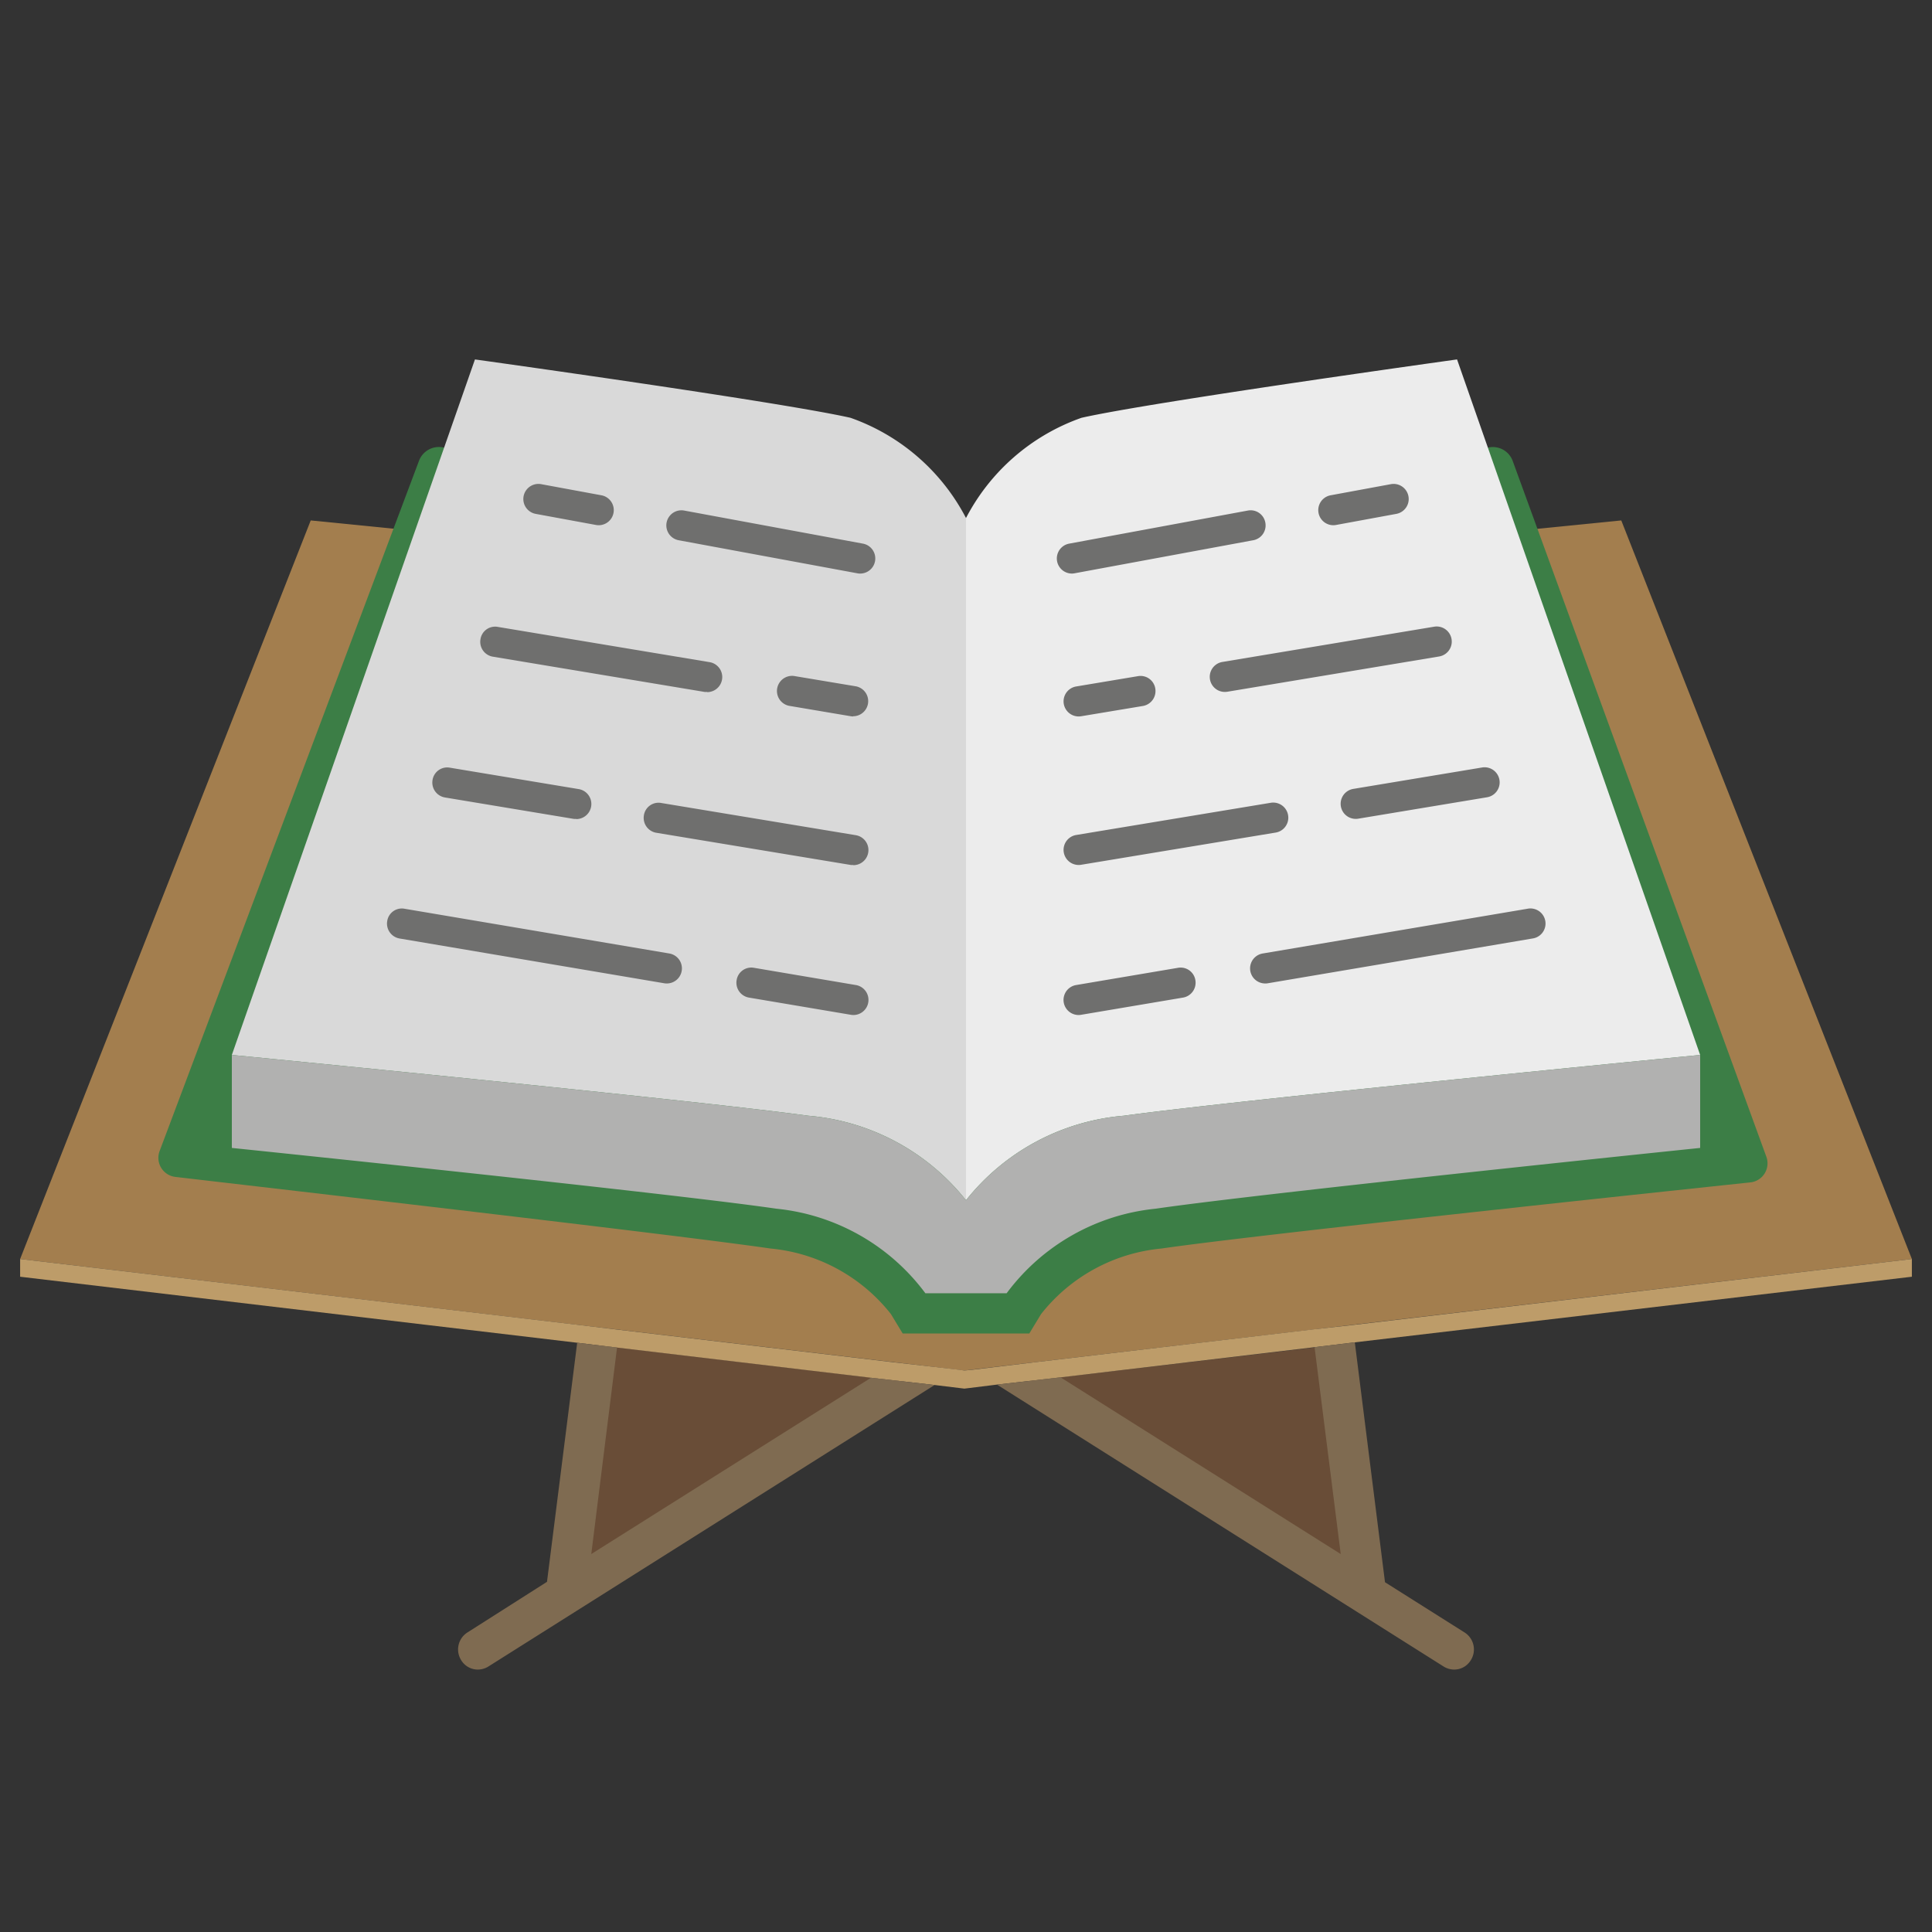
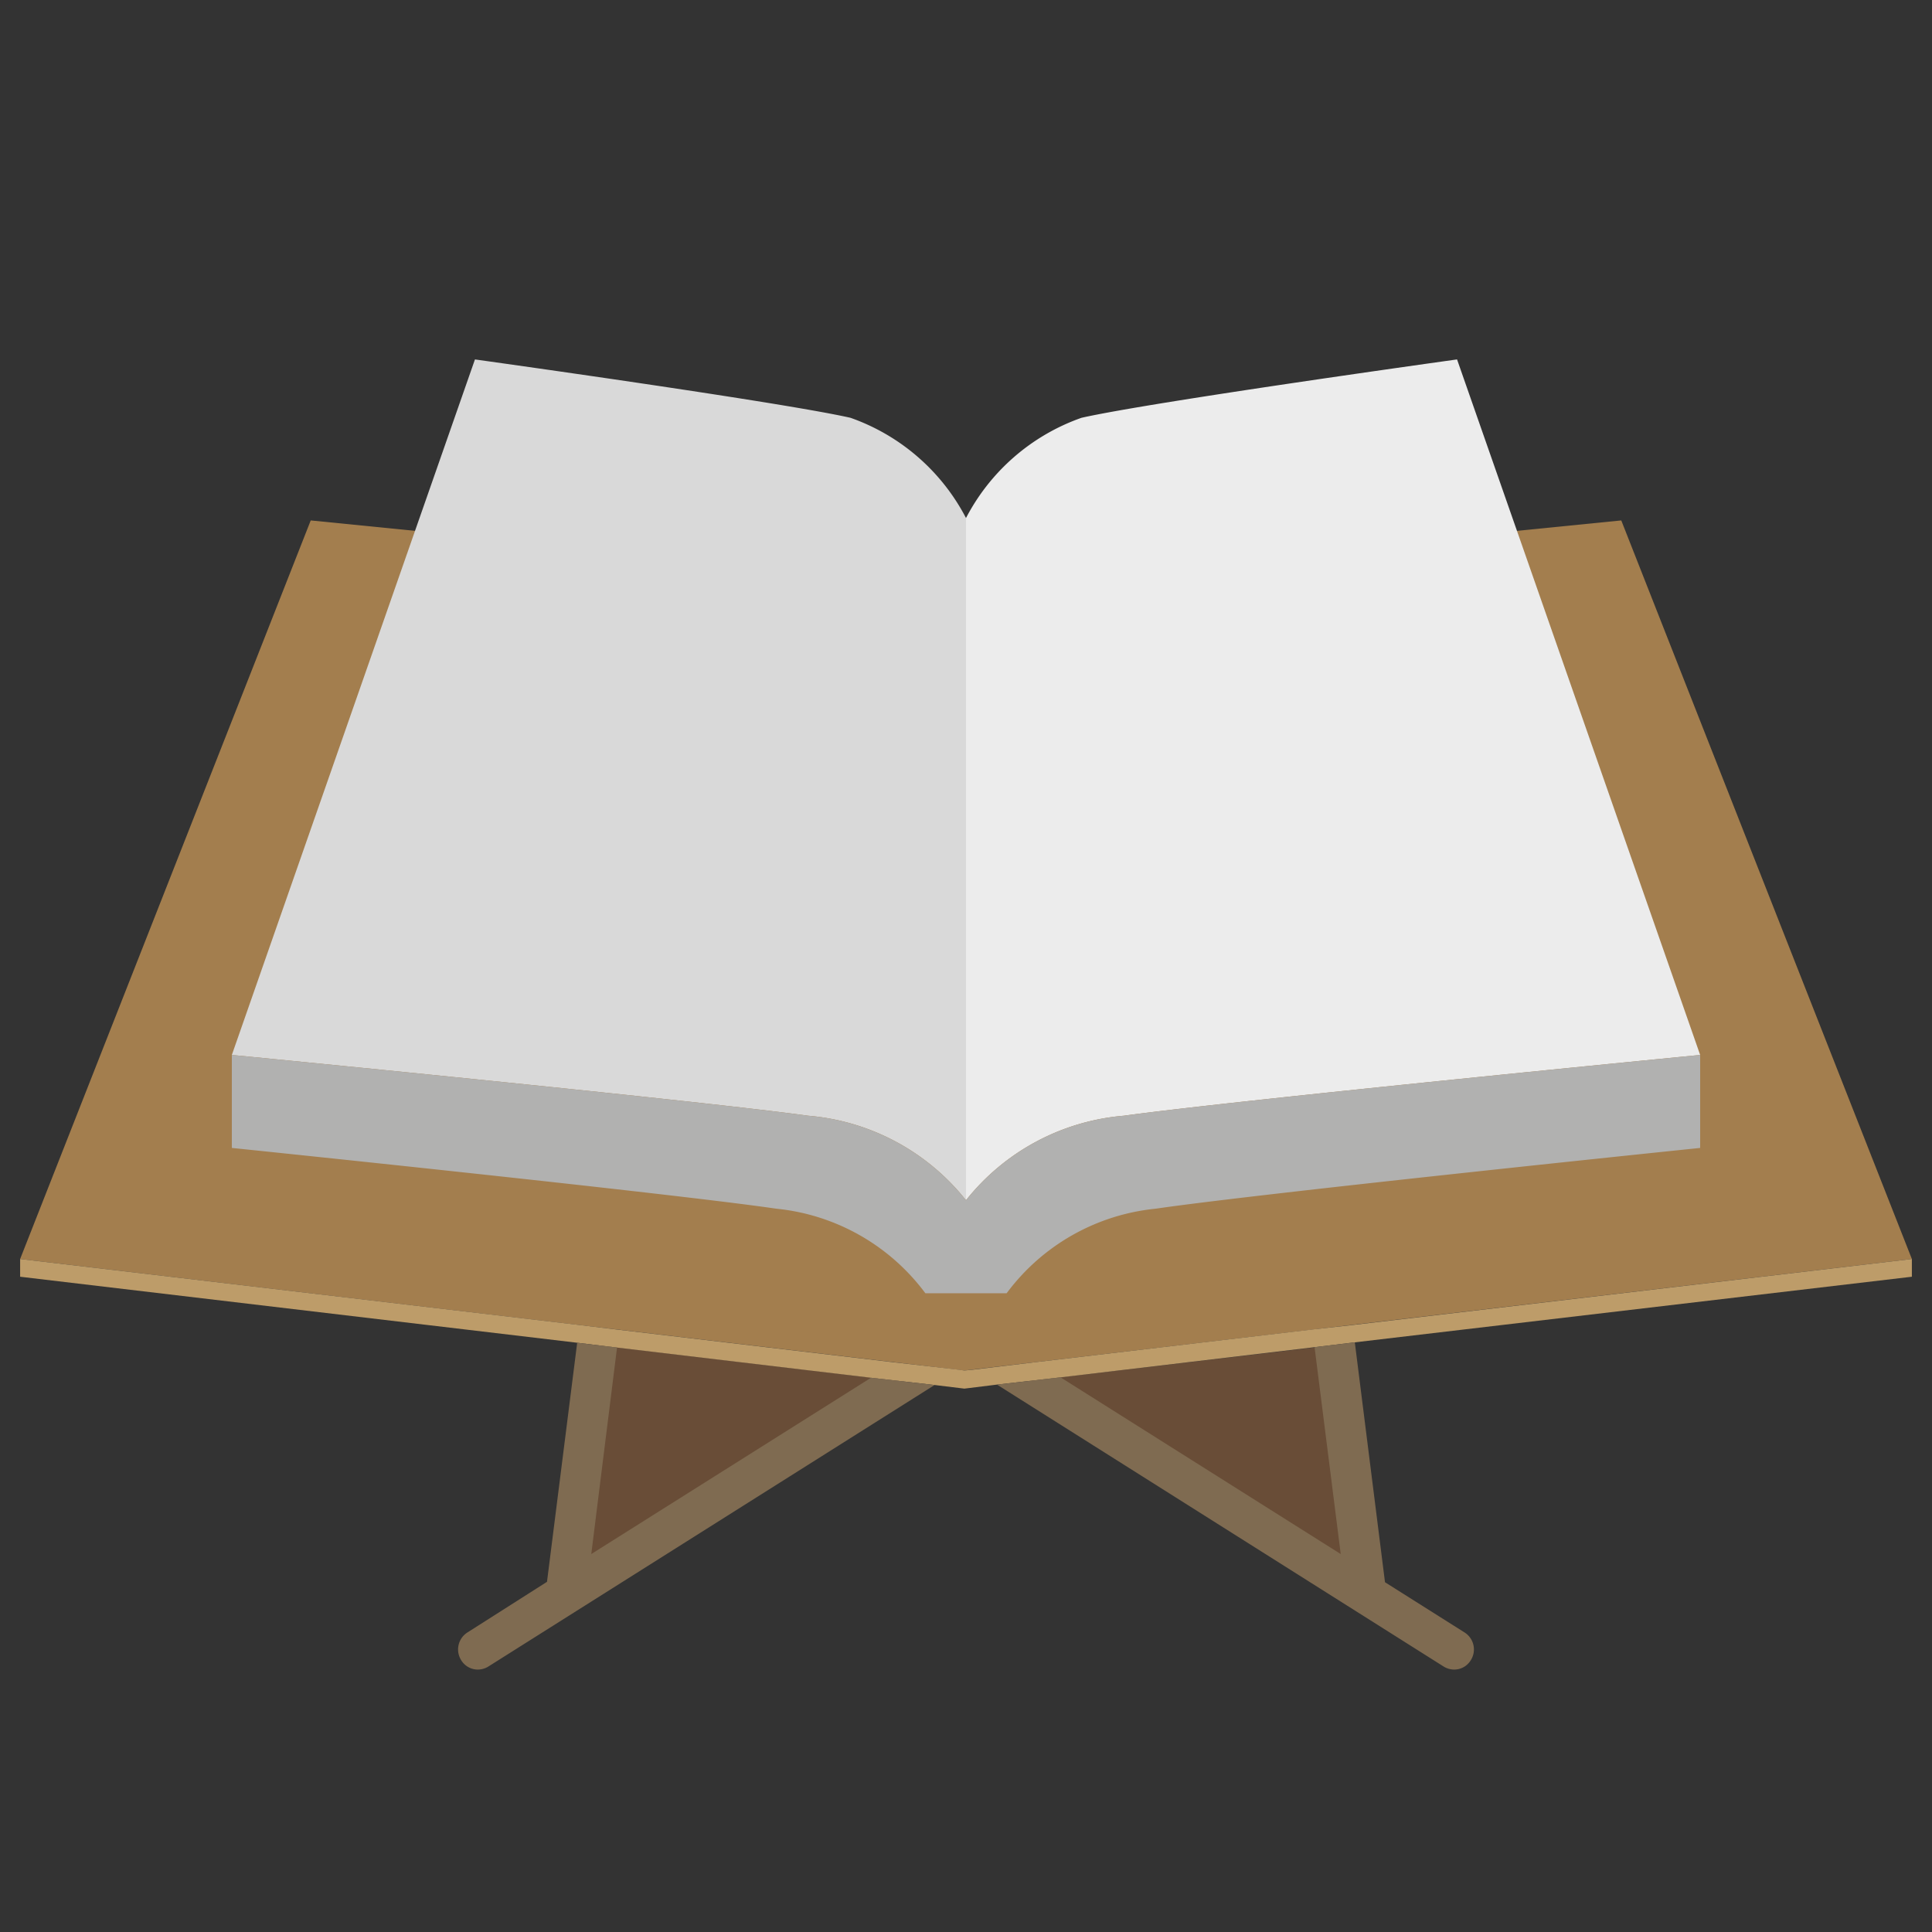
<svg xmlns="http://www.w3.org/2000/svg" data-name="Layer 1 copy 3" viewBox="0 0 48 48">
  <rect x="0" y="0" width="48" height="48" fill="#333333" stroke="none" />
  <polygon fill="#694d37" points="22.43 34.32 14.06 39.6 14.86 33.42 22.43 34.32" />
  <polygon fill="#694d37" points="33.95 39.6 25.56 34.31 33.15 33.42 33.95 39.6" />
  <polygon fill="#a37e4e" points="47.5 31.28 47.33 31.3 23.96 34.05 .67 31.3 .5 31.28 7.72 12.93 10.32 13.19 37.68 13.19 40.28 12.93 47.5 31.28" />
  <polygon fill="#bd9c69" points="47.5 31.28 47.5 31.72 33.66 33.35 32.66 33.47 26.35 34.22 24.77 34.4 23.96 34.5 23.22 34.41 21.64 34.23 15.33 33.48 14.34 33.36 .5 31.72 .5 31.28 14.4 32.92 15.39 33.04 22.24 33.85 23.82 34.03 23.96 34.05 24.17 34.03 25.75 33.84 32.61 33.03 33.6 32.92 47.5 31.28" />
-   <path fill="#3c7e46" d="M43.883,28.735l-6.3-17.282A.526.526,0,0,0,37,11.114l-13.1,2.35L11,11.114a.529.529,0,0,0-.59.334L3.967,28.594a.477.477,0,0,0,.39.646c2.568.3,12.514,1.447,14.785,1.779a4.321,4.321,0,0,1,2.993,1.629l.292.482h3.146l.292-.482a4.321,4.321,0,0,1,2.993-1.629c2.27-.332,12.08-1.373,14.629-1.643A.476.476,0,0,0,43.883,28.735Z" />
  <path fill="#d9d9d9" d="M24,12.87V29.82a5.6,5.6,0,0,0-3.92-2.1c-2.82-.39-14.32-1.51-14.32-1.51L11.8,8.93s7.56,1.05,9.33,1.45A5.167,5.167,0,0,1,24,12.87Z" />
  <path fill="#ececec" d="M42.24,26.21s-11.5,1.12-14.32,1.51A5.6,5.6,0,0,0,24,29.82V12.87a5.167,5.167,0,0,1,2.87-2.49c1.77-.4,9.33-1.45,9.33-1.45Z" />
  <path fill="#b1b1b0" d="M42.24,26.21v2.31s-10.86,1.12-13.53,1.51a5.26,5.26,0,0,0-3.7,2.1H22.99a5.26,5.26,0,0,0-3.7-2.1c-2.67-.39-13.53-1.51-13.53-1.51V26.21s11.5,1.12,14.32,1.51A5.6,5.6,0,0,1,24,29.82a5.6,5.6,0,0,1,3.92-2.1C30.74,27.33,42.24,26.21,42.24,26.21Z" />
-   <path fill="#6f6f6e" d="M33.123 13.049a.375.375 0 0 1-.068-.743l1.5-.277a.375.375 0 0 1 .137.738l-1.5.276A.391.391 0 0 1 33.123 13.049zM26.634 14.25a.375.375 0 0 1-.069-.744L31 12.685a.371.371 0 0 1 .437.3.374.374 0 0 1-.3.437l-4.438.821A.321.321 0 0 1 26.634 14.25zM31.435 24.434a.375.375 0 0 1-.063-.745l6.575-1.111a.375.375 0 1 1 .125.739L31.5 24.429A.331.331 0 0 1 31.435 24.434zM26.8 25.218a.375.375 0 0 1-.063-.745l2.53-.428a.371.371 0 0 1 .432.308.375.375 0 0 1-.307.432l-2.53.427A.334.334 0 0 1 26.8 25.218zM33.684 20.345a.375.375 0 0 1-.062-.745l3.2-.532a.375.375 0 1 1 .123.74l-3.2.532A.32.32 0 0 1 33.684 20.345zM26.8 21.49a.375.375 0 0 1-.062-.745l4.833-.8a.375.375 0 1 1 .123.74l-4.833.8A.32.32 0 0 1 26.8 21.49zM30.432 17.191a.375.375 0 0 1-.062-.745l5.262-.876a.375.375 0 0 1 .123.74l-5.262.876A.43.43 0 0 1 30.432 17.191zM26.8 17.8a.375.375 0 0 1-.062-.745l1.533-.256a.371.371 0 0 1 .432.309.376.376 0 0 1-.309.432l-1.533.255A.43.43 0 0 1 26.8 17.8zM14.877 13.049a.391.391 0 0 1-.068-.006l-1.5-.276a.375.375 0 0 1 .137-.738l1.5.277a.375.375 0 0 1-.068.743zM21.366 14.25a.321.321 0 0 1-.068-.007l-4.438-.821A.375.375 0 0 1 17 12.685l4.438.821a.375.375 0 0 1-.069.744zM16.565 24.434a.331.331 0 0 1-.062-.005L9.928 23.317a.376.376 0 0 1-.308-.432.367.367 0 0 1 .433-.307l6.575 1.111a.375.375 0 0 1-.063.745zM21.2 25.218a.334.334 0 0 1-.062-.006l-2.53-.427a.375.375 0 0 1-.307-.432.369.369 0 0 1 .432-.308l2.53.428a.375.375 0 0 1-.063.745zM14.316 20.345a.32.32 0 0 1-.061 0l-3.2-.532a.376.376 0 0 1-.309-.432.369.369 0 0 1 .432-.308l3.2.532a.375.375 0 0 1-.062.745zM21.2 21.49a.32.32 0 0 1-.061 0l-4.833-.8a.375.375 0 0 1-.309-.431.368.368 0 0 1 .432-.309l4.833.8a.375.375 0 0 1-.062.745zM17.568 17.191a.43.43 0 0 1-.061 0l-5.262-.876a.374.374 0 0 1-.308-.432.368.368 0 0 1 .431-.308l5.262.876a.375.375 0 0 1-.062.745zM21.2 17.8a.43.43 0 0 1-.061-.005L19.6 17.535a.376.376 0 0 1 .123-.741l1.533.256a.375.375 0 0 1-.062.745z" />
  <path fill="#7f6b51" d="M23.22 34.41L12.14 41.4a.5.5 0 0 1-.26.08.482.482 0 0 1-.42-.23.5.5 0 0 1 .15-.69l1.98-1.26.75-5.94.99.12-.64 5.13 6.95-4.38zM36.54 41.25a.482.482 0 0 1-.42.23.5.5 0 0 1-.26-.08l-11.09-7 1.58-.18 6.96 4.39-.65-5.14 1-.12.75 5.96 1.98 1.25A.5.5 0 0 1 36.54 41.25z" />
</svg>